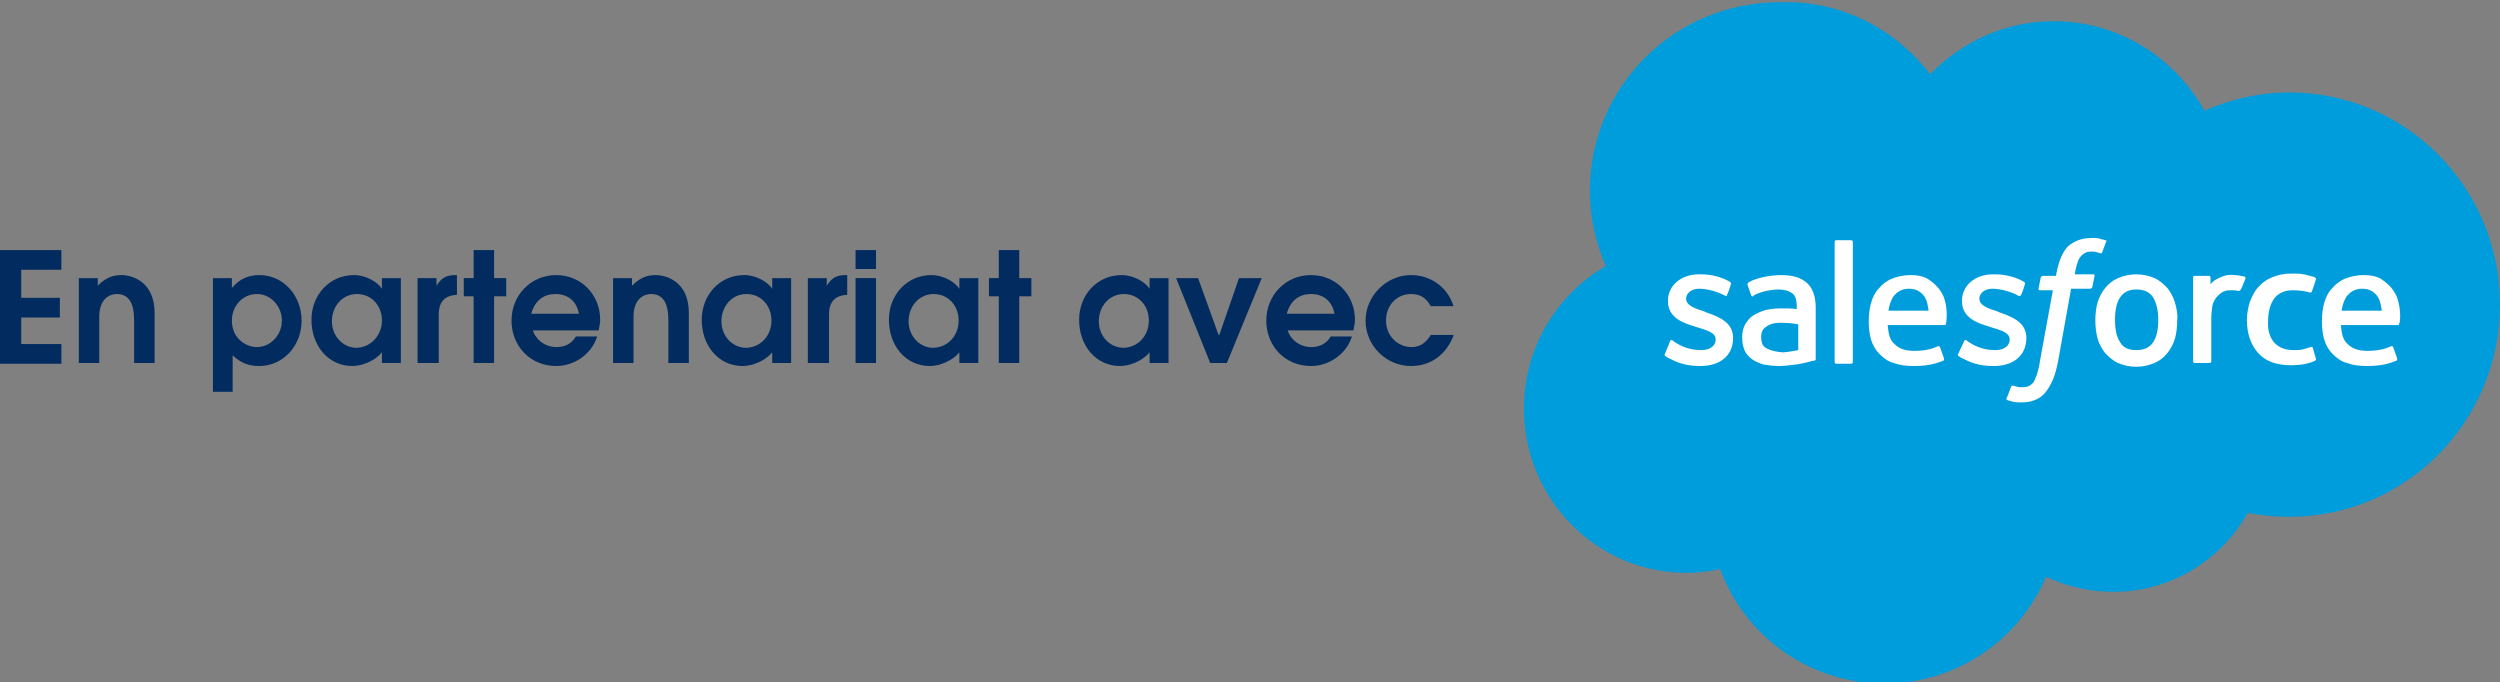
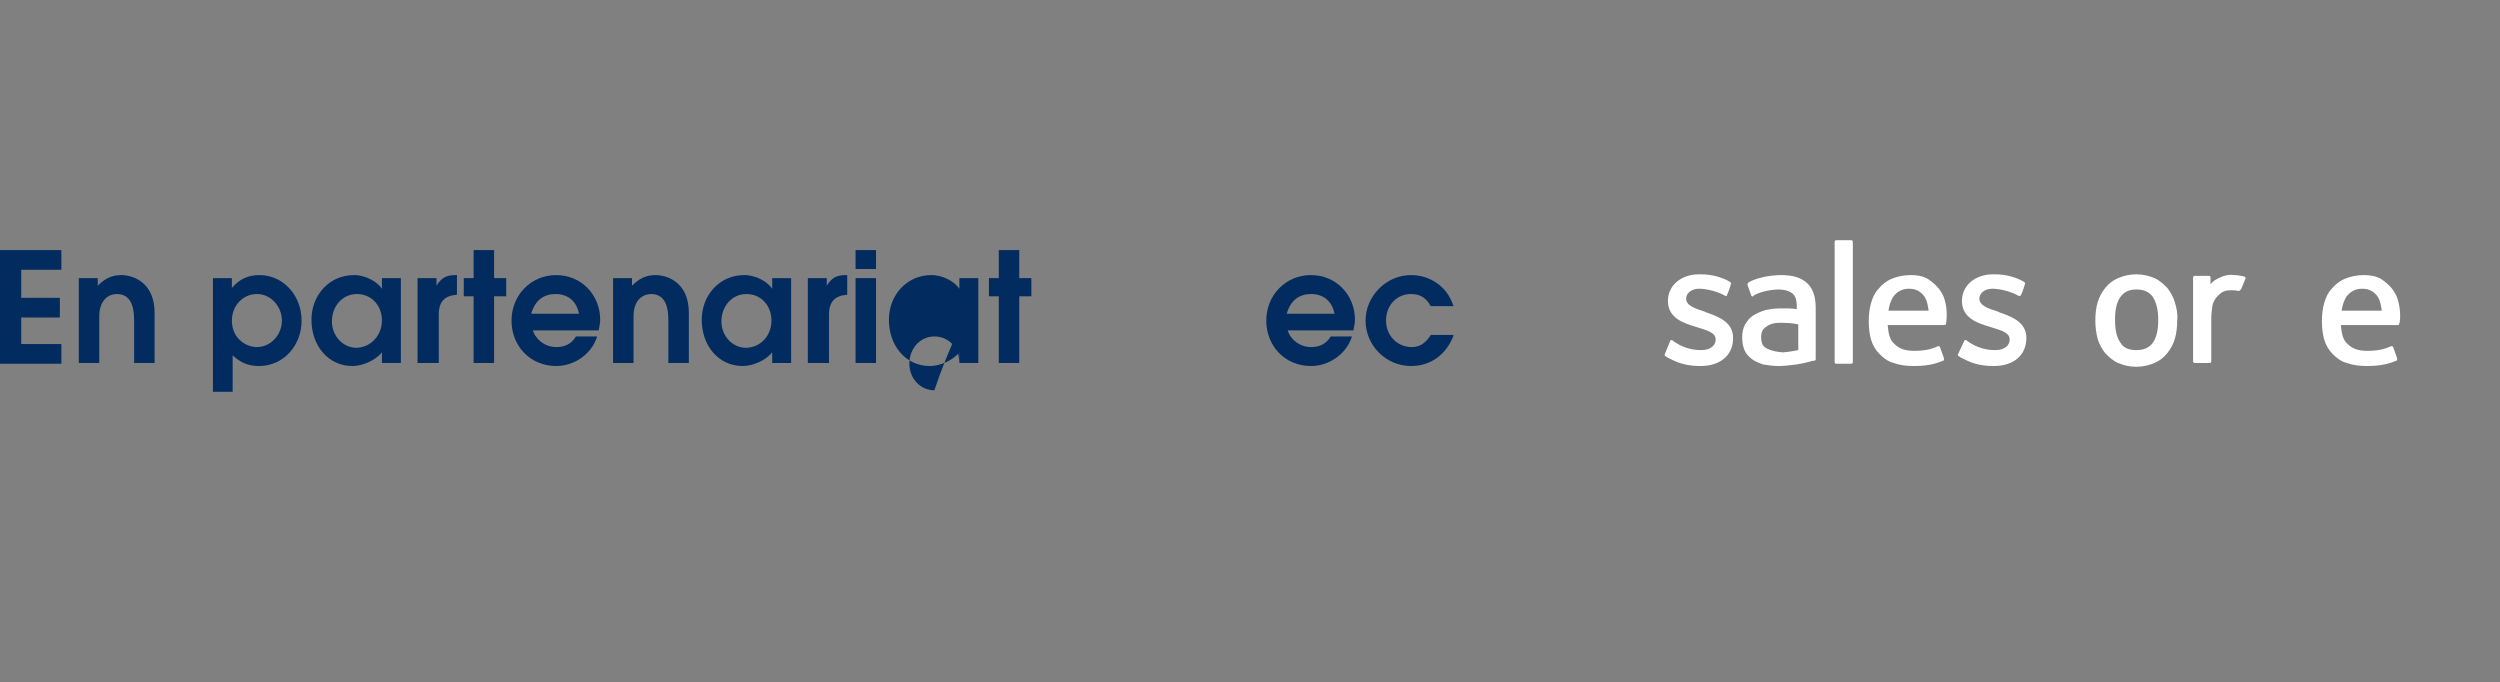
<svg xmlns="http://www.w3.org/2000/svg" xmlns:xlink="http://www.w3.org/1999/xlink" version="1.1" id="Calque_1" x="0px" y="0px" viewBox="0 0 329.9 90" style="enable-background:new 0 0 329.9 90;" xml:space="preserve">
  <rect x="0" y="0" width="329.9" height="90" fill="#808080" stroke="none" />
  <style type="text/css">
	.st0{clip-path:url(#SVGID_00000173866776913507982950000006400905800927110031_);}
	.st1{clip-path:url(#SVGID_00000121991683239482724800000005291232912613358236_);fill:#009DDC;}
	.st2{clip-path:url(#SVGID_00000099636964204704549320000003180618216467289251_);fill:#FFFFFF;}
	.st3{clip-path:url(#SVGID_00000137133230601831875550000012252255373560752796_);fill:#FFFFFF;}
	.st4{clip-path:url(#SVGID_00000136372480779491687660000018409050896443060663_);fill:#FFFFFF;}
	
		.st5{clip-path:url(#SVGID_00000013887551972361074120000008641883340440665260_);fill-rule:evenodd;clip-rule:evenodd;fill:#FFFFFF;}
	
		.st6{clip-path:url(#SVGID_00000024721575454545769990000000666019592329619369_);fill-rule:evenodd;clip-rule:evenodd;fill:#FFFFFF;}
	
		.st7{clip-path:url(#SVGID_00000025439959751301248100000003841665270691288996_);fill-rule:evenodd;clip-rule:evenodd;fill:#FFFFFF;}
	.st8{clip-path:url(#SVGID_00000055684167271722837060000015885392257460846994_);fill:#FFFFFF;}
	
		.st9{clip-path:url(#SVGID_00000146463319831079584630000014556096862082390969_);fill-rule:evenodd;clip-rule:evenodd;fill:#FFFFFF;}
	
		.st10{clip-path:url(#SVGID_00000136404451735129918740000000849791020954804133_);fill-rule:evenodd;clip-rule:evenodd;fill:#FFFFFF;}
	
		.st11{clip-path:url(#SVGID_00000124847472009758794800000004101214015698102163_);fill-rule:evenodd;clip-rule:evenodd;fill:#FFFFFF;}
	.st12{fill:#022C5F;}
</style>
  <g>
    <g>
      <g id="Salesforce_00000039856515063256384370000011848254632630902675_">
        <g>
          <g>
            <defs>
              <rect id="SVGID_1_" x="201" width="128.9" height="90" />
            </defs>
            <clipPath id="SVGID_00000049924925480931145270000004070394524952241557_">
              <use xlink:href="#SVGID_1_" style="overflow:visible;" />
            </clipPath>
            <g style="clip-path:url(#SVGID_00000049924925480931145270000004070394524952241557_);">
              <g>
                <defs>
-                   <rect id="SVGID_00000155111250534208551330000004396568119368445100_" x="201" width="128.9" height="90" />
-                 </defs>
+                   </defs>
                <clipPath id="SVGID_00000141455480332399902310000008132716755772151466_">
                  <use xlink:href="#SVGID_00000155111250534208551330000004396568119368445100_" style="overflow:visible;" />
                </clipPath>
                <path style="clip-path:url(#SVGID_00000141455480332399902310000008132716755772151466_);fill:#009DDC;" d="M254.7,9.8         c4.2-4.3,9.9-7,16.3-7c8.5,0,15.9,4.7,19.9,11.8c3.4-1.5,7.2-2.4,11.2-2.4c15.3,0,27.8,12.5,27.8,28c0,15.4-12.4,28-27.8,28         c-1.9,0-3.7-0.2-5.5-0.5c-3.5,6.2-10.1,10.4-17.7,10.4c-3.2,0-6.2-0.7-8.9-2c-3.5,8.3-11.8,14.1-21.3,14.1         c-10,0-18.5-6.3-21.7-15.1c-1.4,0.3-2.9,0.5-4.4,0.5c-11.9,0-21.5-9.7-21.5-21.7c0-8,4.3-15,10.8-18.8         c-1.3-3-2.1-6.4-2.1-9.9c0-13.8,11.2-24.9,25-24.9C242.9,0,250.1,3.8,254.7,9.8" />
              </g>
              <g>
                <defs>
                  <rect id="SVGID_00000054975915786581668640000005459898708813600399_" x="201" width="128.9" height="90" />
                </defs>
                <clipPath id="SVGID_00000116209276048849174870000011863110357913375399_">
                  <use xlink:href="#SVGID_00000054975915786581668640000005459898708813600399_" style="overflow:visible;" />
                </clipPath>
                <path style="clip-path:url(#SVGID_00000116209276048849174870000011863110357913375399_);fill:#FFFFFF;" d="M219.7,46.7         c-0.1,0.2,0,0.3,0.1,0.3c0.2,0.2,0.5,0.3,0.7,0.4c1.3,0.7,2.6,0.9,3.9,0.9c2.6,0,4.3-1.4,4.3-3.7l0,0c0-2.1-1.9-2.8-3.6-3.4         l-0.2-0.1c-1.3-0.4-2.4-0.8-2.4-1.7l0,0c0-0.7,0.7-1.3,1.7-1.3c1.1,0,2.5,0.4,3.4,0.9c0,0,0.3,0.2,0.3-0.1         c0.1-0.1,0.5-1.3,0.5-1.4c0.1-0.1,0-0.2-0.1-0.3c-1-0.6-2.4-1-3.8-1h-0.3c-2.4,0-4.1,1.5-4.1,3.5l0,0c0,2.2,1.9,2.9,3.6,3.4         l0.3,0.1c1.3,0.4,2.4,0.7,2.4,1.6l0,0c0,0.8-0.7,1.4-1.9,1.4c-0.4,0-1.9,0-3.4-1c-0.2-0.1-0.3-0.2-0.4-0.3         c-0.1,0-0.3-0.1-0.3,0.1L219.7,46.7z" />
              </g>
              <g>
                <defs>
                  <rect id="SVGID_00000111900593938553286550000003370679635231254697_" x="201" width="128.9" height="90" />
                </defs>
                <clipPath id="SVGID_00000045619437878533594990000003619556926764597420_">
                  <use xlink:href="#SVGID_00000111900593938553286550000003370679635231254697_" style="overflow:visible;" />
                </clipPath>
                <path style="clip-path:url(#SVGID_00000045619437878533594990000003619556926764597420_);fill:#FFFFFF;" d="M258.4,46.7         c-0.1,0.2,0,0.3,0.1,0.3c0.2,0.2,0.5,0.3,0.7,0.4c1.3,0.7,2.6,0.9,3.9,0.9c2.6,0,4.3-1.4,4.3-3.7l0,0c0-2.1-1.9-2.8-3.6-3.4         l-0.2-0.1c-1.3-0.4-2.4-0.8-2.4-1.7l0,0c0-0.7,0.7-1.3,1.7-1.3c1.1,0,2.5,0.4,3.4,0.9c0,0,0.3,0.2,0.4-0.1         c0.1-0.1,0.5-1.3,0.5-1.4c0.1-0.1,0-0.2-0.1-0.3c-1-0.6-2.4-1-3.8-1H263c-2.4,0-4.1,1.5-4.1,3.5l0,0c0,2.2,1.9,2.9,3.6,3.4         l0.3,0.1c1.3,0.4,2.4,0.7,2.4,1.6l0,0c0,0.8-0.7,1.4-1.9,1.4c-0.4,0-1.9,0-3.4-1c-0.2-0.1-0.3-0.2-0.4-0.3         c0,0-0.3-0.1-0.3,0.1L258.4,46.7z" />
              </g>
              <g>
                <defs>
                  <rect id="SVGID_00000036245070058649708810000009570189678775721915_" x="201" width="128.9" height="90" />
                </defs>
                <clipPath id="SVGID_00000048484108045837995580000004374982725629850031_">
                  <use xlink:href="#SVGID_00000036245070058649708810000009570189678775721915_" style="overflow:visible;" />
                </clipPath>
                <path style="clip-path:url(#SVGID_00000048484108045837995580000004374982725629850031_);fill:#FFFFFF;" d="M287,39.9         c-0.2-0.7-0.6-1.4-1-1.9c-0.5-0.5-1-1-1.7-1.3c-0.7-0.3-1.5-0.5-2.4-0.5s-1.7,0.2-2.4,0.5c-0.7,0.3-1.2,0.7-1.7,1.3         c-0.4,0.5-0.8,1.2-1,1.9c-0.2,0.7-0.3,1.5-0.3,2.4c0,0.8,0.1,1.6,0.3,2.4c0.2,0.7,0.6,1.4,1,1.9c0.5,0.5,1,1,1.7,1.3         c0.7,0.3,1.5,0.5,2.4,0.5s1.7-0.2,2.4-0.5c0.7-0.3,1.2-0.7,1.7-1.3c0.4-0.5,0.8-1.2,1-1.9c0.2-0.7,0.3-1.5,0.3-2.4         C287.4,41.4,287.2,40.6,287,39.9 M284.8,42.2c0,1.3-0.2,2.3-0.7,3s-1.2,1-2.2,1s-1.7-0.3-2.1-1c-0.5-0.7-0.7-1.7-0.7-3         s0.2-2.3,0.7-3s1.2-1,2.1-1c1,0,1.7,0.3,2.2,1C284.6,40,284.8,41,284.8,42.2" />
              </g>
              <g>
                <defs>
-                   <rect id="SVGID_00000062913839207669507060000015991891335926390163_" x="201" width="128.9" height="90" />
-                 </defs>
+                   </defs>
                <clipPath id="SVGID_00000085210508257532696970000018290999839116131469_">
                  <use xlink:href="#SVGID_00000062913839207669507060000015991891335926390163_" style="overflow:visible;" />
                </clipPath>
                <path style="clip-path:url(#SVGID_00000085210508257532696970000018290999839116131469_);fill-rule:evenodd;clip-rule:evenodd;fill:#FFFFFF;" d="         M305.2,45.9c-0.1-0.2-0.3-0.1-0.3-0.1c-0.3,0.1-0.7,0.2-1,0.3c-0.4,0.1-0.8,0.1-1.2,0.1c-1.1,0-1.9-0.3-2.5-0.9         c-0.6-0.6-1-1.6-0.9-3c0-1.2,0.3-2.2,0.8-2.9s1.4-1.1,2.4-1.1c0.9,0,1.6,0.1,2.3,0.3c0,0,0.2,0.1,0.3-0.2         c0.2-0.5,0.3-0.9,0.5-1.5c0.1-0.2-0.1-0.2-0.1-0.3c-0.3-0.1-1-0.3-1.5-0.4c-0.5-0.1-1-0.1-1.7-0.1c-0.9,0-1.8,0.2-2.5,0.5         c-0.7,0.3-1.3,0.7-1.8,1.3c-0.5,0.5-0.8,1.2-1.1,1.9c-0.2,0.7-0.4,1.5-0.4,2.4c0,1.8,0.5,3.3,1.5,4.4c1,1.1,2.4,1.6,4.4,1.6         c1.1,0,2.3-0.2,3.1-0.6c0,0,0.2-0.1,0.1-0.3L305.2,45.9z" />
              </g>
              <g>
                <defs>
                  <rect id="SVGID_00000036245668910653497230000009341381342786125726_" x="201" width="128.9" height="90" />
                </defs>
                <clipPath id="SVGID_00000012474573790456015920000011137188774102801040_">
                  <use xlink:href="#SVGID_00000036245668910653497230000009341381342786125726_" style="overflow:visible;" />
                </clipPath>
                <path style="clip-path:url(#SVGID_00000012474573790456015920000011137188774102801040_);fill-rule:evenodd;clip-rule:evenodd;fill:#FFFFFF;" d="         M316.4,39.5c-0.2-0.7-0.7-1.4-1-1.7c-0.5-0.5-1-0.9-1.4-1.1c-0.6-0.3-1.3-0.4-2.1-0.4c-0.9,0-1.8,0.2-2.5,0.5         c-0.7,0.3-1.3,0.8-1.7,1.3c-0.5,0.5-0.8,1.2-1,1.9c-0.2,0.7-0.3,1.5-0.3,2.4s0.1,1.7,0.3,2.4c0.2,0.7,0.6,1.4,1.1,1.9         s1.1,1,1.9,1.2c0.8,0.3,1.7,0.4,2.7,0.4c2.2,0,3.3-0.5,3.8-0.7c0.1,0,0.2-0.1,0.1-0.4l-0.5-1.4c-0.1-0.2-0.3-0.1-0.3-0.1         c-0.5,0.2-1.3,0.6-3.1,0.6c-1.2,0-2-0.3-2.6-0.9c-0.6-0.5-0.8-1.3-0.9-2.5h7.5c0,0,0.2,0,0.2-0.2         C316.7,42.6,316.9,41.1,316.4,39.5 M309,41c0.1-0.7,0.3-1.3,0.6-1.8c0.5-0.7,1.2-1.1,2.1-1.1c1,0,1.6,0.4,2.1,1.1         c0.3,0.5,0.4,1.1,0.5,1.8H309z" />
              </g>
              <g>
                <defs>
                  <rect id="SVGID_00000041979893827488826040000012443932883017907883_" x="201" width="128.9" height="90" />
                </defs>
                <clipPath id="SVGID_00000149370950475407545720000014306748351133807542_">
                  <use xlink:href="#SVGID_00000041979893827488826040000012443932883017907883_" style="overflow:visible;" />
                </clipPath>
                <path style="clip-path:url(#SVGID_00000149370950475407545720000014306748351133807542_);fill-rule:evenodd;clip-rule:evenodd;fill:#FFFFFF;" d="         M256.6,39.5c-0.2-0.7-0.7-1.4-1-1.7c-0.5-0.5-1-0.9-1.4-1.1c-0.6-0.3-1.3-0.4-2.1-0.4c-0.9,0-1.8,0.2-2.5,0.5         s-1.3,0.8-1.7,1.3c-0.5,0.5-0.8,1.2-1,1.9s-0.3,1.5-0.3,2.4s0.1,1.7,0.3,2.4s0.6,1.4,1.1,1.9s1.1,1,1.9,1.2         c0.8,0.3,1.7,0.4,2.7,0.4c2.2,0,3.3-0.5,3.8-0.7c0.1,0,0.2-0.1,0.1-0.4l-0.5-1.4c-0.1-0.2-0.3-0.1-0.3-0.1         c-0.5,0.2-1.3,0.6-3.1,0.6c-1.2,0-2-0.3-2.6-0.9c-0.6-0.5-0.8-1.3-0.9-2.5h7.5c0,0,0.2,0,0.2-0.2         C256.8,42.6,257.1,41.1,256.6,39.5 M249.2,41c0.1-0.7,0.3-1.3,0.6-1.8c0.5-0.7,1.2-1.1,2.1-1.1c1,0,1.6,0.4,2.1,1.1         c0.3,0.5,0.4,1.1,0.5,1.8H249.2z" />
              </g>
              <g>
                <defs>
                  <rect id="SVGID_00000043451794272358451740000014749186843027640250_" x="201" width="128.9" height="90" />
                </defs>
                <clipPath id="SVGID_00000031190364055870655440000015315016434268688543_">
                  <use xlink:href="#SVGID_00000043451794272358451740000014749186843027640250_" style="overflow:visible;" />
                </clipPath>
                <path style="clip-path:url(#SVGID_00000031190364055870655440000015315016434268688543_);fill:#FFFFFF;" d="M236,40.7         c-0.3,0-0.7,0-1.2,0c-0.6,0-1.3,0.1-1.8,0.2c-0.6,0.2-1.1,0.4-1.6,0.7s-0.8,0.7-1.1,1.2s-0.4,1.1-0.4,1.7         c0,0.7,0.1,1.2,0.3,1.7s0.6,0.9,1,1.2s0.9,0.5,1.5,0.7c0.6,0.1,1.3,0.2,2,0.2c0.8,0,1.5-0.1,2.3-0.2c0.7-0.1,1.6-0.3,1.9-0.4         c0.2-0.1,0.5-0.1,0.5-0.1c0.2,0,0.2-0.2,0.2-0.2v-6.8c0-1.5-0.4-2.6-1.2-3.3s-1.9-1-3.4-1c-0.6,0-1.5,0.1-2,0.2         c0,0-1.6,0.3-2.3,0.8c0,0-0.1,0.1-0.1,0.3l0.5,1.4c0.1,0.2,0.2,0.1,0.2,0.1s0.1,0,0.1-0.1c1.4-0.8,3.3-0.8,3.3-0.8         c0.8,0,1.4,0.2,1.8,0.5c0.4,0.3,0.6,0.8,0.6,1.8v0.3C236.6,40.7,236,40.7,236,40.7 M233,45.9c-0.3-0.2-0.3-0.3-0.4-0.4         c-0.1-0.2-0.2-0.6-0.2-1c0-0.7,0.2-1.1,0.7-1.4c0,0,0.6-0.6,2.2-0.5c1.1,0,2,0.2,2,0.2v3.4l0,0c0,0-0.9,0.2-2,0.3         C233.7,46.4,233,45.9,233,45.9" />
              </g>
              <g>
                <defs>
                  <rect id="SVGID_00000083076684768116224690000004771908141090966678_" x="201" width="128.9" height="90" />
                </defs>
                <clipPath id="SVGID_00000022535818436300785860000006798157376577367999_">
                  <use xlink:href="#SVGID_00000083076684768116224690000004771908141090966678_" style="overflow:visible;" />
                </clipPath>
                <path style="clip-path:url(#SVGID_00000022535818436300785860000006798157376577367999_);fill-rule:evenodd;clip-rule:evenodd;fill:#FFFFFF;" d="         M296.3,36.8c0.1-0.2-0.1-0.3-0.1-0.3c-0.1,0-0.8-0.2-1.3-0.2c-0.9-0.1-1.5,0.1-1.9,0.3c-0.5,0.2-1,0.5-1.3,0.9v-0.9         c0-0.1-0.1-0.2-0.2-0.2h-1.9c-0.1,0-0.2,0.1-0.2,0.2v11.1c0,0.1,0.1,0.2,0.2,0.2h2c0.1,0,0.2-0.1,0.2-0.2v-5.6         c0-0.7,0.1-1.5,0.2-2c0.2-0.5,0.4-0.8,0.7-1.1c0.3-0.3,0.6-0.5,0.9-0.6c0.3-0.1,0.7-0.1,1-0.1c0.4,0,0.8,0.1,0.8,0.1         c0.1,0,0.2-0.1,0.3-0.2S296.2,37,296.3,36.8" />
              </g>
              <g>
                <defs>
-                   <rect id="SVGID_00000162338072097805374820000005180251853036591799_" x="201" width="128.9" height="90" />
-                 </defs>
+                   </defs>
                <clipPath id="SVGID_00000090290942357912985650000015204765685584083588_">
                  <use xlink:href="#SVGID_00000162338072097805374820000005180251853036591799_" style="overflow:visible;" />
                </clipPath>
                <path style="clip-path:url(#SVGID_00000090290942357912985650000015204765685584083588_);fill-rule:evenodd;clip-rule:evenodd;fill:#FFFFFF;" d="         M277.8,31.7c-0.2-0.1-0.5-0.1-0.7-0.2c-0.3-0.1-0.6-0.1-1-0.1c-1.4,0-2.4,0.4-3.2,1.1c-0.7,0.7-1.2,1.9-1.5,3.4l-0.1,0.5         h-1.7c0,0-0.2,0-0.3,0.2l-0.3,1.5c0,0.1,0,0.2,0.2,0.2h1.7l-1.7,9.3c-0.1,0.8-0.3,1.4-0.4,1.8c-0.2,0.5-0.3,0.8-0.5,1.1         c-0.2,0.2-0.4,0.4-0.7,0.5c-0.3,0.1-0.6,0.1-0.9,0.1c-0.2,0-0.4,0-0.6-0.1c-0.2,0-0.3-0.1-0.4-0.1c0,0-0.2-0.1-0.3,0.1         c-0.1,0.2-0.5,1.4-0.6,1.5s0,0.3,0.1,0.3c0.2,0.1,0.4,0.1,0.7,0.2c0.4,0.1,0.8,0.1,1.1,0.1c0.7,0,1.3-0.1,1.8-0.3         s1-0.5,1.4-1s0.7-1,1-1.7c0.3-0.7,0.5-1.5,0.7-2.5l1.7-9.5h2.5c0,0,0.2,0,0.3-0.2l0.3-1.5c0-0.1,0-0.2-0.2-0.2h-2.4         c0-0.1,0.1-0.9,0.4-1.7c0.1-0.3,0.3-0.6,0.5-0.8c0.2-0.2,0.4-0.3,0.6-0.4c0.2-0.1,0.5-0.1,0.8-0.1c0.2,0,0.4,0,0.6,0.1         c0.2,0,0.3,0.1,0.4,0.1c0.2,0.1,0.3,0,0.3-0.1l0.6-1.6C278,31.8,277.9,31.7,277.8,31.7" />
              </g>
              <g>
                <defs>
                  <rect id="SVGID_00000108303463290515457210000007357650752748097710_" x="201" width="128.9" height="90" />
                </defs>
                <clipPath id="SVGID_00000081617436494653943950000004449984026554349974_">
                  <use xlink:href="#SVGID_00000108303463290515457210000007357650752748097710_" style="overflow:visible;" />
                </clipPath>
                <path style="clip-path:url(#SVGID_00000081617436494653943950000004449984026554349974_);fill-rule:evenodd;clip-rule:evenodd;fill:#FFFFFF;" d="         M244.5,47.8c0,0.1-0.1,0.2-0.2,0.2h-2c-0.1,0-0.2-0.1-0.2-0.2V31.9c0-0.1,0.1-0.2,0.2-0.2h2c0.1,0,0.2,0.1,0.2,0.2V47.8z" />
              </g>
            </g>
          </g>
        </g>
      </g>
    </g>
    <g>
      <path class="st12" d="M0,47.9V33h8.1v2.6H2.8v3.7h5.1v2.6H2.8v3.5h5.3v2.6H0z" />
      <path class="st12" d="M17.7,47.9v-5.6c0-2.3-0.7-3.5-2.3-3.5c-0.8,0-2.3,0.5-2.3,3v6.1h-2.7V36.7h2.5v1c0.9-0.9,1.8-1.4,3.1-1.4    c1.5,0,4.4,0.9,4.4,5v6.6H17.7z" />
      <path class="st12" d="M28.1,51.7v-15h2.5V38h0c1-1.2,2.2-1.7,3.6-1.7c3.3,0,5.6,2.8,5.6,6c0,3.3-2.4,6-5.6,6    c-1.4,0-2.4-0.4-3.5-1.4v4.8H28.1z M37.2,42.3c0-1.8-1.4-3.5-3.3-3.5c-1.9,0-3.3,1.6-3.3,3.5c0,2.4,1.9,3.5,3.3,3.5    C35.7,45.8,37.2,44.2,37.2,42.3z" />
      <path class="st12" d="M50.4,47.9v-1.4c-0.9,1.1-2.6,1.8-3.9,1.8c-3.2,0-5.4-2.7-5.4-6.1c0-3.3,2.4-5.9,5.6-5.9    c1.6,0,3.1,0.9,3.7,1.8h0v-1.4h2.5v11.2H50.4z M50.4,42.3c0-2-1.4-3.5-3.3-3.5c-1.9,0-3.3,1.6-3.3,3.6c0,1.9,1.4,3.5,3.3,3.5    C49,45.8,50.4,44.2,50.4,42.3z" />
      <path class="st12" d="M55.1,47.9V36.7h2.5v1h0c0.7-1.1,1.3-1.4,2.6-1.4h0.1v2.6c-1.6,0.1-2.4,0.9-2.4,2.6v6.4H55.1z" />
      <path class="st12" d="M62.5,47.9v-8.8h-1.3v-2.4h1.3V33h2.7v3.7h1.6v2.4h-1.6v8.8H62.5z" />
      <path class="st12" d="M70.3,43.5c0.2,1,1.4,2.3,3.1,2.3c1.1,0,2-0.4,2.6-1.4h2.8c-0.7,2.3-3,3.9-5.4,3.9c-3.4,0-5.9-2.6-5.9-6    c0-3.3,2.5-6,5.9-6c3.3,0,5.8,2.6,5.8,5.9c0,0.4-0.1,0.9-0.2,1.4H70.3z M76.4,41.4c-0.3-1.6-1.4-2.6-3.1-2.6    c-1.5,0-2.7,0.8-3.2,2.6H76.4z" />
      <path class="st12" d="M88.2,47.9v-5.6c0-2.3-0.7-3.5-2.3-3.5c-0.8,0-2.3,0.5-2.3,3v6.1h-2.7V36.7h2.5v1c0.9-0.9,1.8-1.4,3.1-1.4    c1.5,0,4.4,0.9,4.4,5v6.6H88.2z" />
      <path class="st12" d="M101.9,47.9v-1.4c-0.9,1.1-2.6,1.8-3.9,1.8c-3.2,0-5.4-2.7-5.4-6.1c0-3.3,2.4-5.9,5.6-5.9    c1.6,0,3.1,0.9,3.7,1.8h0v-1.4h2.5v11.2H101.9z M101.8,42.3c0-2-1.4-3.5-3.3-3.5c-1.9,0-3.3,1.6-3.3,3.6c0,1.9,1.4,3.5,3.3,3.5    C100.5,45.8,101.8,44.2,101.8,42.3z" />
      <path class="st12" d="M106.6,47.9V36.7h2.5v1h0c0.7-1.1,1.3-1.4,2.6-1.4h0.1v2.6c-1.6,0.1-2.4,0.9-2.4,2.6v6.4H106.6z" />
      <path class="st12" d="M112.9,35.4V33h2.7v2.5H112.9z M112.9,47.9V36.7h2.7v11.2H112.9z" />
-       <path class="st12" d="M126.6,47.9v-1.4c-0.9,1.1-2.6,1.8-3.9,1.8c-3.2,0-5.4-2.7-5.4-6.1c0-3.3,2.4-5.9,5.6-5.9    c1.6,0,3.1,0.9,3.7,1.8h0v-1.4h2.5v11.2H126.6z M126.5,42.3c0-2-1.4-3.5-3.3-3.5c-1.9,0-3.3,1.6-3.3,3.6c0,1.9,1.4,3.5,3.3,3.5    C125.2,45.8,126.5,44.2,126.5,42.3z" />
+       <path class="st12" d="M126.6,47.9v-1.4c-0.9,1.1-2.6,1.8-3.9,1.8c-3.2,0-5.4-2.7-5.4-6.1c0-3.3,2.4-5.9,5.6-5.9    c1.6,0,3.1,0.9,3.7,1.8h0v-1.4h2.5v11.2H126.6z c0-2-1.4-3.5-3.3-3.5c-1.9,0-3.3,1.6-3.3,3.6c0,1.9,1.4,3.5,3.3,3.5    C125.2,45.8,126.5,44.2,126.5,42.3z" />
      <path class="st12" d="M131.8,47.9v-8.8h-1.3v-2.4h1.3V33h2.7v3.7h1.6v2.4h-1.6v8.8H131.8z" />
-       <path class="st12" d="M151.7,47.9v-1.4c-0.9,1.1-2.6,1.8-3.9,1.8c-3.2,0-5.4-2.7-5.4-6.1c0-3.3,2.4-5.9,5.6-5.9    c1.6,0,3.1,0.9,3.7,1.8h0v-1.4h2.5v11.2H151.7z M151.6,42.3c0-2-1.4-3.5-3.3-3.5c-1.9,0-3.3,1.6-3.3,3.6c0,1.9,1.4,3.5,3.3,3.5    C150.3,45.8,151.6,44.2,151.6,42.3z" />
-       <path class="st12" d="M159.7,47.9l-4.5-11.2h2.9l2.7,7.5h0.1l2.6-7.5h3l-4.6,11.2H159.7z" />
      <path class="st12" d="M169.9,43.5c0.2,1,1.4,2.3,3.1,2.3c1.1,0,2-0.4,2.6-1.4h2.8c-0.7,2.3-3,3.9-5.4,3.9c-3.4,0-5.9-2.6-5.9-6    c0-3.3,2.5-6,5.9-6c3.3,0,5.8,2.6,5.8,5.9c0,0.4-0.1,0.9-0.2,1.4H169.9z M176.1,41.4c-0.3-1.6-1.4-2.6-3.1-2.6    c-1.5,0-2.7,0.8-3.2,2.6H176.1z" />
      <path class="st12" d="M191.8,44.3c-1,2.6-3.1,4-5.6,4c-3.3,0-6-2.7-6-6c0-3.2,2.7-6,6-6c2.5,0,4.8,1.5,5.6,4.1h-3    c-0.6-1.1-1.4-1.6-2.6-1.6c-1.9,0-3.3,1.5-3.3,3.5c0,2,1.5,3.5,3.4,3.5c1.1,0,1.9-0.6,2.5-1.6H191.8z" />
    </g>
  </g>
</svg>